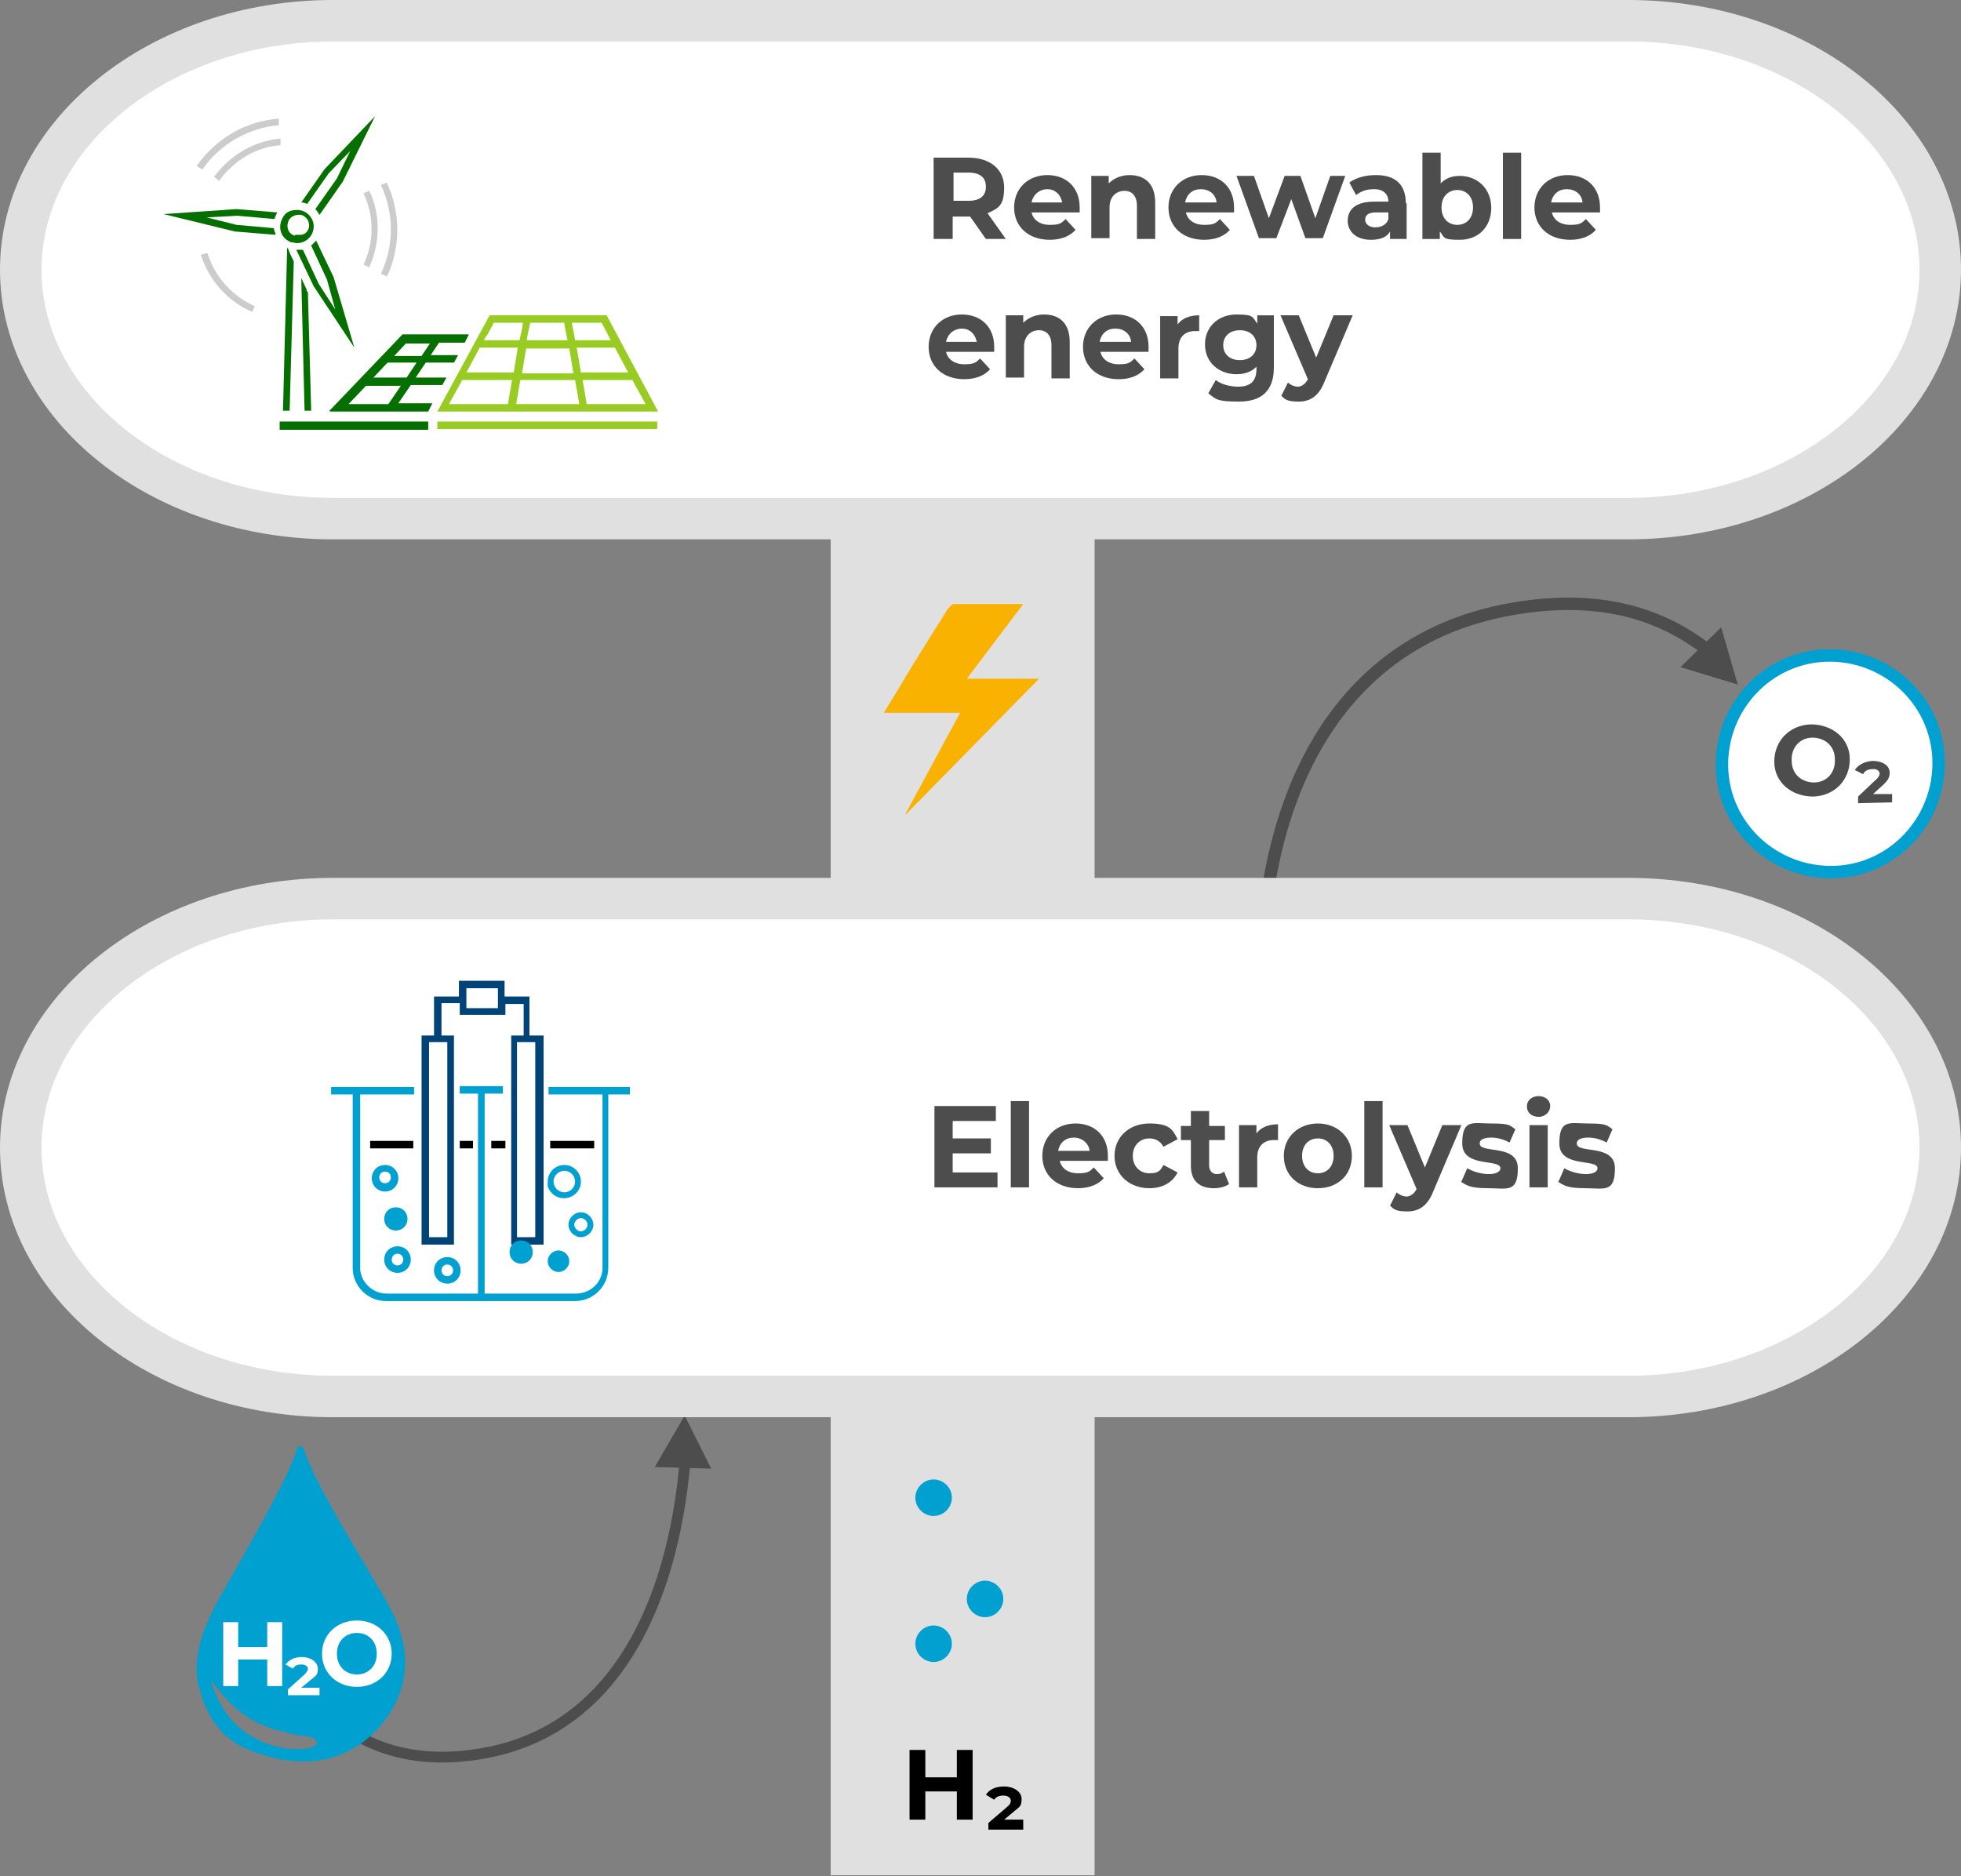
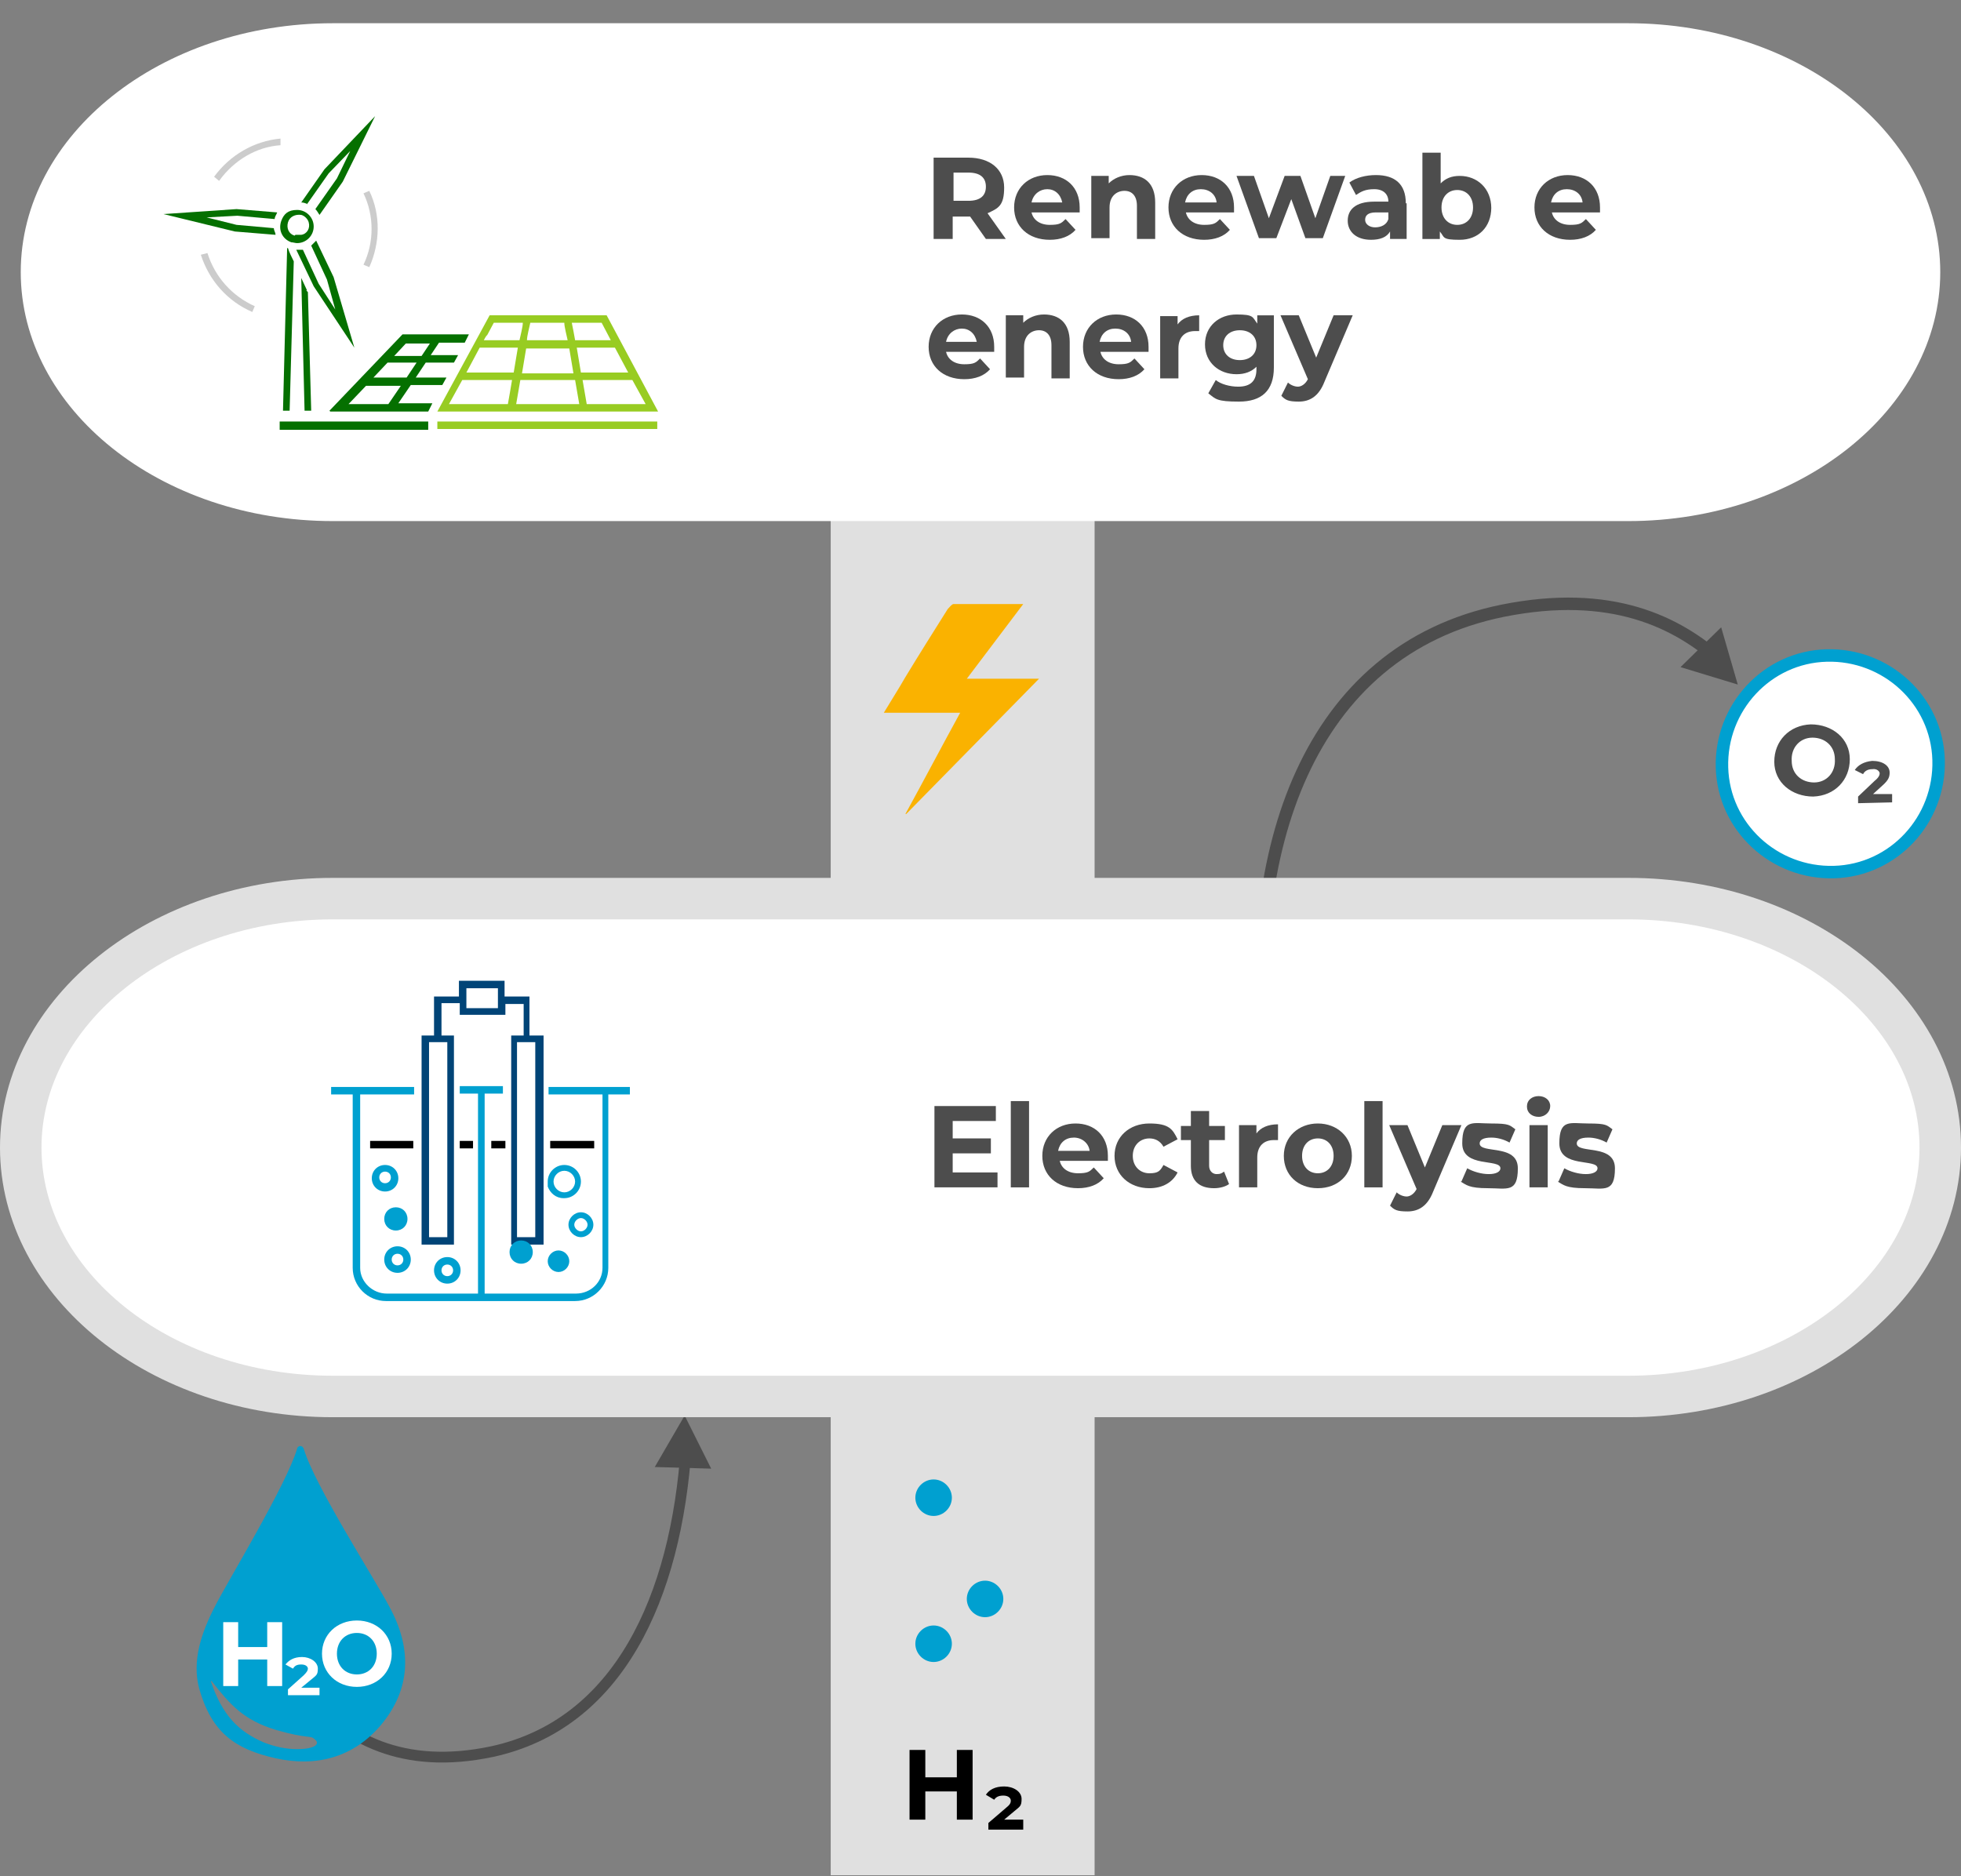
<svg xmlns="http://www.w3.org/2000/svg" id="b" width="236.3" height="226.1" version="1.1" viewBox="0 0 236.3 226.1">
  <rect x="0" y="0" width="236.3" height="226.1" fill="#808080" stroke="none" />
  <defs>
    <style>
      .st0 {
        stroke: #e0e0e0;
        stroke-width: 5px;
      }

      .st0, .st1, .st2, .st3 {
        fill: none;
      }

      .st4 {
        fill: #4d4d4d;
      }

      .st5 {
        fill: #fff;
      }

      .st6 {
        fill: #fab200;
      }

      .st7 {
        fill: #e0e0e0;
      }

      .st8 {
        fill: #057000;
      }

      .st9 {
        isolation: isolate;
      }

      .st1 {
        stroke: #00a0d0;
      }

      .st1, .st3 {
        stroke-width: 1.5px;
      }

      .st2 {
        stroke-width: 1.3px;
      }

      .st2, .st3 {
        stroke: #4d4d4d;
      }

      .st10 {
        fill: #ccc;
      }

      .st11 {
        fill: #047;
      }

      .st12 {
        fill: #98cc22;
      }

      .st13 {
        fill: #00a0d0;
      }
    </style>
  </defs>
  <g id="c">
    <g id="d">
      <rect id="e" class="st7" x="100.1" y="60.2" width="31.8" height="165.8" />
      <g id="f">
        <path id="g" class="st3" d="M207.5,79.8c-5.4-4.9-13.4-8.8-26.4-6.2-23.7,4.8-31.4,29.3-28.6,54.7" />
        <path id="h" class="st4" d="M207.4,75.6l2,6.9-6.9-2.1s4.9-4.8,4.9-4.8Z" />
        <path id="i" class="st5" d="M221,105.1c7.2-.2,12.8-6.3,12.6-13.5s-6.3-12.8-13.5-12.6-12.8,6.3-12.6,13.5,6.3,12.8,13.5,12.6" />
        <path id="j" class="st1" d="M221,105.1c7.2-.2,12.8-6.3,12.6-13.5s-6.3-12.8-13.5-12.6-12.8,6.3-12.6,13.5,6.3,12.8,13.5,12.6Z" />
        <g id="k" class="st9">
          <g class="st9">
            <g class="st9">
              <path class="st4" d="M213.8,91.8c0-2.5,1.8-4.4,4.4-4.5,2.6,0,4.7,1.7,4.7,4.2,0,2.5-1.8,4.4-4.4,4.5-2.6,0-4.7-1.7-4.7-4.2ZM221.1,91.5c0-1.6-1.2-2.6-2.7-2.6-1.5,0-2.6,1.2-2.5,2.8,0,1.6,1.2,2.6,2.7,2.6,1.5,0,2.6-1.2,2.5-2.8Z" />
            </g>
          </g>
        </g>
        <g id="l" class="st9">
          <g class="st9">
            <g class="st9">
              <path class="st4" d="M228,95.7v1s-4.1.1-4.1.1v-.8s2-1.9,2-1.9c.5-.4.6-.7.6-.9s-.3-.6-.9-.5c-.5,0-.9.2-1.1.6l-1-.5c.4-.6,1.1-1,2.1-1.1,1.3,0,2.1.6,2.1,1.4,0,.5-.1.9-.9,1.6l-1.1,1h2.3Z" />
            </g>
          </g>
        </g>
      </g>
      <path id="m" class="st5" d="M2.5,32.8C2.5,16.2,19.4,2.8,40.1,2.8h156.1c20.8,0,37.6,13.5,37.6,30s-16.9,30-37.6,30H40.1c-20.8,0-37.6-13.5-37.6-30" />
-       <path id="n" class="st0" d="M2.5,32.5C2.5,16,19.4,2.5,40.1,2.5h156.1c20.8,0,37.6,13.5,37.6,30s-16.9,30-37.6,30H40.1c-20.8,0-37.6-13.5-37.6-30" />
      <path id="o" class="st6" d="M115.7,85.9h-9.2c.9-1.5,1.8-2.9,2.6-4.3,1.7-2.8,3.4-5.5,5.1-8.2.2-.2.5-.6.7-.6,2.7,0,5.5,0,8.4,0l-6.8,9h8.7l-16,16.3h-.1c2.2-4,4.3-8,6.6-12.2" />
      <path id="p" class="st13" d="M112.5,178.3c-1.2,0-2.2,1-2.2,2.2s1,2.2,2.2,2.2,2.2-1,2.2-2.2-1-2.2-2.2-2.2" />
      <path id="q" class="st13" d="M112.5,195.9c-1.2,0-2.2,1-2.2,2.2s1,2.2,2.2,2.2,2.2-1,2.2-2.2h0c0-1.2-1-2.2-2.2-2.2" />
      <path id="r" class="st13" d="M118.7,190.5c-1.2,0-2.2,1-2.2,2.2s1,2.2,2.2,2.2,2.2-1,2.2-2.2h0c0-1.2-1-2.2-2.2-2.2" />
      <g id="s" class="st9">
        <g class="st9">
          <g class="st9">
            <path d="M117.2,210.9v8.4h-1.9v-3.4h-3.8v3.4h-1.9v-8.4h1.9v3.3h3.8v-3.3h1.9Z" />
          </g>
        </g>
      </g>
      <g id="t" class="st9">
        <g class="st9">
          <g class="st9">
            <path d="M123.3,219.5v1h-4.2v-.8l2.1-1.8c.5-.4.6-.6.6-.9s-.3-.6-.9-.6-.9.2-1.1.5l-1-.6c.4-.6,1.1-1,2.2-1s2.1.6,2.1,1.5-.2.9-.9,1.5l-1.2,1h2.3Z" />
          </g>
        </g>
      </g>
      <g id="u">
        <path id="v" class="st4" d="M78.9,176.8l3.6-6.2,3.2,6.4-6.8-.2Z" />
        <path id="w" class="st2" d="M37.1,204.4c4.6,5,11.3,9,22.2,6.7,15.2-3.3,22.2-18.5,23.4-36.9" />
        <path id="x" class="st13" d="M36.6,174.6c1.3,4.4,8.5,15.6,10.3,19,2.8,5.1,2.6,10-1,14.3-3.3,3.9-7.8,5.1-12.7,4-4.9-1.1-7.7-3.1-9.2-8.4-.9-3.4.3-6.8,1.9-9.9,1.4-2.8,8.6-14.6,9.9-19,0-.2.3-.4.5-.3.1,0,.2.1.3.3M25.4,202.6c1.4,4.2,3.4,6.1,6.4,7.4,1.3.5,2.6.8,4,.8,2.3,0,2.8-.7,2.1-1.2-.5-.5-.8,0-4.6-1.1-4-1.2-5.6-3.1-7.8-5.9h0Z" />
        <g id="y" class="st9">
          <g class="st9">
            <g class="st9">
              <path class="st5" d="M34,195.5v7.7h-1.8v-3.2h-3.5v3.2h-1.8v-7.7h1.8v3h3.5v-3h1.8Z" />
            </g>
          </g>
        </g>
        <g id="z" class="st9">
          <g class="st9">
            <g class="st9">
              <path class="st5" d="M38.5,203.4v.9h-3.8v-.7l1.9-1.7c.4-.4.5-.6.5-.8s-.2-.5-.8-.5-.8.2-1,.5l-.9-.5c.4-.5,1-.9,2-.9s1.9.6,1.9,1.4-.2.8-.9,1.4l-1.1.9h2.1Z" />
            </g>
          </g>
        </g>
        <g id="aa" class="st9">
          <g class="st9">
            <g class="st9">
              <path class="st5" d="M38.8,199.3c0-2.3,1.8-4,4.2-4s4.2,1.7,4.2,4-1.8,4-4.2,4-4.2-1.7-4.2-4ZM45.4,199.3c0-1.5-1-2.5-2.4-2.5s-2.4,1-2.4,2.5,1,2.5,2.4,2.5,2.4-1,2.4-2.5Z" />
            </g>
          </g>
        </g>
      </g>
      <g id="ab">
        <path id="ac" class="st5" d="M2.5,138.1c0-16.5,16.9-30,37.6-30h156.1c20.8,0,37.6,13.5,37.6,30s-16.9,30-37.6,30H40.1c-20.8,0-37.6-13.5-37.6-30" />
        <path id="ad" class="st0" d="M2.5,138.3c0-16.5,16.9-30,37.6-30h156.1c20.8,0,37.6,13.5,37.6,30s-16.9,30-37.6,30H40.1c-20.8,0-37.6-13.5-37.6-30" />
        <g id="ae">
          <path id="af" class="st11" d="M63.8,124.8v-4.7h-3v-1.9h-5.5v1.9h-3v4.7h-1.5v25.2h3.9v-25.2h-1.5v-3.9h2.2v1.4h5.5v-1.3h2.2v3.8h-1.5v25.2h3.9v-25.2s-1.5,0-1.5,0ZM53.9,131v18.1h-2.2v-23.5h2.2v5.4h0ZM60,121v.5h-3.8v-2.4h3.8v1.9h0ZM64.5,131v18.1h-2.2v-23.5h2.2v5.4h0Z" />
          <rect id="ag" x="44.6" y="137.5" width="5.2" height=".9" />
          <path id="ah" d="M55.4,137.5v.9h1.6v-.9h-1.6Z" />
          <path id="ai" d="M59.2,137.5v.9h1.7v-.9h-1.7Z" />
          <rect id="aj" x="66.3" y="137.5" width="5.3" height=".9" />
          <path id="ak" class="st13" d="M66.1,131v.9h6.5v20.9c0,1.7-1.4,3.1-3.2,3.1h-11v-24.1h2.2v-.9h-5.2v.9h2.2v24.1h-11c-1.7,0-3.2-1.4-3.2-3.1v-20.9h6.5v-.9h-10v.9h2.6v20.9c0,2.2,1.8,4,4,4h22.8c2.2,0,4-1.8,4-4v-20.9h2.6v-.9h-10,0Z" />
          <path id="al" class="st13" d="M46.3,146.9c0,.8.6,1.4,1.4,1.4s1.4-.6,1.4-1.4-.6-1.4-1.4-1.4h0c-.8,0-1.4.6-1.4,1.4" />
          <path id="am" class="st13" d="M61.4,150.9c0,.8.6,1.4,1.4,1.4s1.4-.6,1.4-1.4-.6-1.4-1.4-1.4h0c-.8,0-1.4.6-1.4,1.4" />
          <path id="an" class="st13" d="M46.4,140.4c-.9,0-1.6.7-1.6,1.6s.7,1.6,1.6,1.6,1.6-.7,1.6-1.6h0c0-.9-.7-1.6-1.6-1.6M46.4,142.6c-.4,0-.7-.3-.7-.7s.3-.7.7-.7.7.3.7.7-.3.7-.7.7" />
          <path id="ao" class="st13" d="M47.9,153.4c.9,0,1.6-.7,1.6-1.6s-.7-1.6-1.6-1.6-1.6.7-1.6,1.6.7,1.6,1.6,1.6M47.9,151.1c.4,0,.7.3.7.7s-.3.7-.7.7-.7-.3-.7-.7.3-.7.7-.7h0" />
          <path id="ap" class="st13" d="M53.9,154.7c.9,0,1.6-.7,1.6-1.6s-.7-1.6-1.6-1.6-1.6.7-1.6,1.6h0c0,.9.7,1.6,1.6,1.6M53.9,152.4c.4,0,.7.3.7.7s-.3.7-.7.7-.7-.3-.7-.7.3-.7.7-.7h0" />
          <path id="aq" class="st13" d="M68,144.4c1.1,0,2-.9,2-2s-.9-2-2-2-2,.9-2,2,0,.4,0,.6c.3.8,1,1.4,1.9,1.4M68,141.1c.7,0,1.3.6,1.3,1.3s-.6,1.3-1.3,1.3-1.3-.6-1.3-1.3h0c0-.7.6-1.3,1.3-1.3" />
          <path id="ar" class="st13" d="M68.5,147.6c0,.8.7,1.5,1.5,1.5s1.5-.7,1.5-1.5-.7-1.5-1.5-1.5-1.5.7-1.5,1.5h0M70,146.8c.4,0,.8.4.8.8s-.4.8-.8.8-.8-.4-.8-.8h0c0-.4.4-.8.8-.8" />
          <path id="as" class="st13" d="M67.3,153.3c.7,0,1.3-.6,1.3-1.3s-.6-1.3-1.3-1.3-1.3.6-1.3,1.3.6,1.3,1.3,1.3" />
        </g>
        <g id="at" class="st9">
          <g class="st9">
            <path class="st4" d="M120.2,141.3v1.8h-7.6v-9.8h7.4v1.8h-5.2v2.1h4.6v1.8h-4.6v2.3h5.3,0Z" />
            <path class="st4" d="M121.8,132.7h2.2v10.4h-2.2v-10.4Z" />
            <path class="st4" d="M133.4,139.9h-5.7c.2.9,1,1.5,2.2,1.5s1.4-.2,1.9-.7l1.2,1.3c-.7.8-1.8,1.2-3.1,1.2-2.6,0-4.3-1.6-4.3-3.9s1.7-3.9,4-3.9,3.9,1.5,3.9,3.9,0,.4,0,.6h0ZM127.6,138.7h3.7c-.1-.9-.9-1.6-1.9-1.6s-1.7.6-1.9,1.6Z" />
            <path class="st4" d="M134.3,139.3c0-2.3,1.8-3.9,4.2-3.9s2.8.7,3.4,1.9l-1.7.9c-.4-.7-1-1-1.7-1-1.1,0-2,.8-2,2.1s.9,2.1,2,2.1,1.3-.3,1.7-1l1.7.9c-.6,1.2-1.8,1.9-3.4,1.9-2.4,0-4.2-1.6-4.2-3.9Z" />
            <path class="st4" d="M148.1,142.7c-.4.3-1.1.5-1.8.5-1.8,0-2.8-.9-2.8-2.7v-3.1h-1.2v-1.7h1.2v-1.8h2.2v1.8h1.9v1.7h-1.9v3.1c0,.6.4,1,.9,1s.6-.1.9-.3l.6,1.5Z" />
            <path class="st4" d="M154,135.4v2c-.2,0-.3,0-.5,0-1.2,0-2,.7-2,2.1v3.6h-2.2v-7.5h2.1v1c.5-.7,1.4-1.1,2.6-1.1h0Z" />
            <path class="st4" d="M154.7,139.3c0-2.3,1.8-3.9,4.1-3.9s4.1,1.6,4.1,3.9-1.7,3.9-4.1,3.9-4.1-1.6-4.1-3.9ZM160.7,139.3c0-1.3-.8-2.1-1.9-2.1s-1.9.8-1.9,2.1.8,2.1,1.9,2.1,1.9-.8,1.9-2.1Z" />
            <path class="st4" d="M164.4,132.7h2.2v10.4h-2.2v-10.4Z" />
            <path class="st4" d="M176.1,135.6l-3.4,8c-.7,1.8-1.8,2.4-3.1,2.4s-1.6-.2-2.1-.7l.8-1.6c.3.3.8.5,1.2.5s.9-.3,1.2-.9h0c0,0-3.3-7.7-3.3-7.7h2.2l2.1,5.1,2.1-5.1h2.1,0Z" />
            <path class="st4" d="M176.1,142.4l.7-1.6c.7.4,1.7.7,2.6.7s1.4-.3,1.4-.7c0-1.2-4.6,0-4.6-3s1.3-2.4,3.5-2.4,2.2.2,2.9.7l-.7,1.6c-.7-.4-1.5-.6-2.2-.6-1,0-1.4.3-1.4.7,0,1.3,4.6,0,4.6,3s-1.3,2.4-3.6,2.4-2.6-.4-3.3-.8h0Z" />
            <path class="st4" d="M184,133.3c0-.7.6-1.2,1.4-1.2s1.4.5,1.4,1.2-.6,1.3-1.4,1.3-1.4-.5-1.4-1.2h0ZM184.3,135.6h2.2v7.5h-2.2v-7.5Z" />
            <path class="st4" d="M187.8,142.4l.7-1.6c.7.4,1.7.7,2.6.7s1.4-.3,1.4-.7c0-1.2-4.6,0-4.6-3s1.3-2.4,3.5-2.4,2.2.2,2.9.7l-.7,1.6c-.7-.4-1.5-.6-2.2-.6-1,0-1.4.3-1.4.7,0,1.3,4.6,0,4.6,3s-1.3,2.4-3.6,2.4-2.6-.4-3.3-.8h0Z" />
          </g>
        </g>
      </g>
      <g id="au">
        <g id="av">
          <g id="aw">
            <path id="ax" class="st12" d="M73.1,38h-14.1l-6.3,11.6h26.6l-6.2-11.6M69.9,38.9h2.6c.2.4.9,1.7,1.1,2.1h-4.3l-.2-1.1-.2-1s.9,0,.9,0ZM63.9,38.9h4.1c0,.5.3,1.6.4,2.1h-4.9c0-.5.3-1.6.4-2.1M68.6,42l.5,3h-6.2l.5-3h5.2ZM58.7,40.4l.8-1.5h3.5c0,.5-.3,1.6-.4,2.1h-4.3s.3-.6.4-.6ZM61.2,48.7h-7.1s1.6-2.9,1.6-2.9h6c-.1.7-.4,2.3-.5,2.9M56.2,44.9l1.6-3h4.6l-.5,3h-5.7ZM62.2,48.7l.5-2.9h6.6l.5,2.9h-7.6,0ZM69.5,41.9h4.6l1.6,3h-5.7l-.5-3ZM70.7,48.7l-.5-2.9h6l1.6,2.9h-7.1Z" />
            <rect id="ay" class="st12" x="52.7" y="50.8" width="26.5" height=".9" />
            <path id="az" class="st8" d="M39.8,49.6h11.8l.5-1h-4.1l1.5-2.2h3.8l.5-.9h-3.7l1.2-1.8h3.4l.5-.9h-3.3l1-1.5h3.1l.5-1h-8l-8.8,9.2h0ZM46.8,48.7h-4.8l2.1-2.2h4.2l-1.5,2.2ZM49,45.5h-4l1.7-1.8h3.5l-1.2,1.8ZM51.8,41.4l-1,1.5h-3.3l1.4-1.5s2.9,0,2.9,0Z" />
            <path id="ba" class="st8" d="M33.7,50.8v1h17.9v-1h-17.9Z" />
            <path id="bb" class="st8" d="M37,35l-.7-1.5.4,16h.8s-.4-14.3-.4-14.3l-.2-.2h0Z" />
            <path id="bc" class="st8" d="M34.6,29.9l-.5,19.6h.8s.5-18,.5-18c-.2-.4-.6-1.2-.7-1.6" />
            <path id="bd" class="st8" d="M38.1,29c-.2.2-.4.4-.6.6l1.9,4.1,1,3.6-2-3.1-1.9-4.1c-.3,0-.5,0-.8,0l2.1,4.4,4.9,7.4-2.5-8.5s-2.1-4.4-2.1-4.4Z" />
            <path id="be" class="st8" d="M37,24.6l2.6-3.7,2.6-2.7-1.6,3.3-2.6,3.7c.2.2.3.4.5.7l2.8-4,3.9-7.9-6.1,6.4-2.8,4c.3,0,.5.1.8.2" />
            <path id="bf" class="st8" d="M28.5,25.2l-8.8.6,8.6,2.1,4.9.4c0-.3-.2-.5-.2-.8l-4.5-.4-3.6-.9,3.7-.2,4.5.4c0-.3.2-.5.3-.8l-4.9-.4" />
            <path id="bg" class="st8" d="M35.8,29.3c1.1,0,2-.9,2-2s-.9-2-2-2-1.6.5-1.9,1.3c-.4,1.1.1,2.2,1.2,2.6.2,0,.5.1.7.1M35.5,28.4c-.7-.2-1-.9-.8-1.6.2-.7.9-1,1.6-.9.4.1.8.5.9.9.2.7-.2,1.4-.9,1.5-.2,0-.4,0-.7,0" />
-             <path id="bh" class="st10" d="M46.6,33.3l-.7-.3c1.6-3.4,1.6-7.3,0-10.7l.7-.3c1.7,3.6,1.7,7.8,0,11.4" />
            <path id="bi" class="st10" d="M44.5,32.2l-.7-.3c1.3-2.7,1.3-5.9,0-8.6l.7-.3c1.4,2.9,1.3,6.3,0,9.2" />
-             <path id="bj" class="st10" d="M24.3,20.4l-.6-.4c2.3-3.3,5.9-5.4,9.9-5.7v.8c-3.7.3-7.1,2.3-9.2,5.3" />
            <path id="bk" class="st10" d="M26.4,21.8l-.6-.5c1.9-2.6,4.8-4.3,8-4.6v.8c-2.9.2-5.6,1.8-7.4,4.3" />
            <path id="bl" class="st10" d="M30.4,37.6c-3-1.3-5.2-3.8-6.2-6.9l.8-.2c.9,2.9,3,5.2,5.7,6.4l-.3.7Z" />
          </g>
        </g>
      </g>
      <g id="bm">
        <g id="bn" class="st9">
          <g class="st9">
            <path class="st4" d="M118.8,28.8l-1.9-2.7h-2.1v2.7h-2.3v-9.8h4.2c2.6,0,4.3,1.4,4.3,3.6s-.7,2.5-2,3.1l2.2,3.1h-2.4,0ZM116.7,20.8h-1.8v3.4h1.8c1.4,0,2.1-.6,2.1-1.7s-.7-1.7-2.1-1.7Z" />
            <path class="st4" d="M130,25.6h-5.7c.2.9,1,1.5,2.2,1.5s1.4-.2,1.9-.7l1.2,1.3c-.7.8-1.8,1.2-3.1,1.2-2.6,0-4.3-1.6-4.3-3.9s1.7-3.9,4-3.9,3.9,1.5,3.9,3.9,0,.4,0,.6h0ZM124.3,24.4h3.7c-.2-1-.9-1.6-1.8-1.6s-1.7.6-1.9,1.6Z" />
            <path class="st4" d="M139.2,24.5v4.3h-2.2v-4c0-1.2-.6-1.8-1.5-1.8s-1.8.6-1.8,2v3.7h-2.2v-7.5h2.1v.9c.6-.6,1.5-1,2.5-1,1.8,0,3.1,1,3.1,3.3h0Z" />
            <path class="st4" d="M148.6,25.6h-5.7c.2.9,1,1.5,2.2,1.5s1.4-.2,1.9-.7l1.2,1.3c-.7.8-1.8,1.2-3.1,1.2-2.6,0-4.3-1.6-4.3-3.9s1.7-3.9,4-3.9,3.9,1.5,3.9,3.9,0,.4,0,.6h0ZM142.9,24.4h3.7c-.1-1-.9-1.6-1.9-1.6s-1.7.6-1.9,1.6Z" />
            <path class="st4" d="M162.1,21.2l-2.7,7.5h-2.1l-1.7-4.7-1.8,4.7h-2.1l-2.7-7.5h2.1l1.8,5.1,1.9-5.1h1.9l1.8,5.1,1.8-5.1h1.9Z" />
            <path class="st4" d="M169.5,24.5v4.3h-2v-.9c-.4.7-1.2,1-2.3,1-1.8,0-2.8-1-2.8-2.3s.9-2.3,3.2-2.3h1.7c0-.9-.6-1.5-1.7-1.5s-1.6.3-2.2.7l-.8-1.5c.8-.6,2-.9,3.2-.9,2.3,0,3.6,1.1,3.6,3.4h0ZM167.3,26.4v-.8h-1.5c-1,0-1.3.4-1.3.9s.5.9,1.2.9,1.4-.3,1.6-1Z" />
            <path class="st4" d="M179.7,25c0,2.4-1.6,3.9-3.8,3.9s-1.8-.3-2.4-1v.9h-2.1v-10.4h2.2v3.7c.6-.6,1.3-.9,2.3-.9,2.1,0,3.8,1.5,3.8,3.9h0ZM177.5,25c0-1.3-.8-2.1-1.9-2.1s-1.9.8-1.9,2.1.8,2.1,1.9,2.1,1.9-.8,1.9-2.1Z" />
-             <path class="st4" d="M181.1,18.4h2.2v10.4h-2.2v-10.4Z" />
            <path class="st4" d="M192.7,25.6h-5.7c.2.9,1,1.5,2.2,1.5s1.4-.2,1.9-.7l1.2,1.3c-.7.8-1.8,1.2-3.1,1.2-2.6,0-4.3-1.6-4.3-3.9s1.7-3.9,4-3.9,3.9,1.5,3.9,3.9,0,.4,0,.6h0ZM187,24.4h3.7c-.1-1-.9-1.6-1.9-1.6s-1.7.6-1.9,1.6Z" />
          </g>
        </g>
        <g id="bo" class="st9">
          <g class="st9">
            <path class="st4" d="M119.7,42.4h-5.7c.2.9,1,1.5,2.2,1.5s1.4-.2,1.9-.7l1.2,1.3c-.7.8-1.8,1.2-3.1,1.2-2.6,0-4.3-1.6-4.3-3.9s1.7-3.9,4-3.9,3.9,1.5,3.9,3.9,0,.4,0,.6ZM114,41.2h3.7c-.2-1-.9-1.6-1.8-1.6s-1.7.6-1.9,1.6Z" />
            <path class="st4" d="M128.9,41.3v4.3h-2.2v-4c0-1.2-.6-1.8-1.5-1.8s-1.8.6-1.8,2v3.7h-2.2v-7.5h2.1v.9c.6-.6,1.5-1,2.5-1,1.8,0,3.1,1,3.1,3.3h0Z" />
            <path class="st4" d="M138.3,42.4h-5.7c.2.9,1,1.5,2.2,1.5s1.4-.2,1.9-.7l1.2,1.3c-.7.8-1.8,1.2-3.1,1.2-2.6,0-4.3-1.6-4.3-3.9s1.7-3.9,4-3.9,3.9,1.5,3.9,3.9,0,.4,0,.6h0ZM132.6,41.2h3.7c-.1-1-.9-1.6-1.9-1.6s-1.7.6-1.9,1.6Z" />
            <path class="st4" d="M144.5,37.9v2c-.2,0-.3,0-.5,0-1.2,0-2,.7-2,2.1v3.6h-2.2v-7.5h2.1v1c.5-.7,1.4-1.1,2.6-1.1h0Z" />
            <path class="st4" d="M153.5,38v6.3c0,2.8-1.5,4.1-4.2,4.1s-2.8-.3-3.7-1l.9-1.6c.6.5,1.7.8,2.7.8,1.5,0,2.2-.7,2.2-2.1v-.3c-.6.6-1.4.9-2.4.9-2.1,0-3.8-1.4-3.8-3.6s1.7-3.6,3.8-3.6,1.9.3,2.5,1.1v-1h2.1ZM151.4,41.6c0-1.1-.8-1.8-2-1.8s-2,.7-2,1.8.8,1.8,2,1.8,2-.7,2-1.8Z" />
            <path class="st4" d="M163,38l-3.4,8c-.7,1.8-1.8,2.4-3.1,2.4s-1.6-.2-2.1-.7l.8-1.6c.3.3.8.5,1.2.5s.9-.3,1.2-.9h0c0,0-3.3-7.7-3.3-7.7h2.2l2.1,5.1,2.1-5.1h2.1,0Z" />
          </g>
        </g>
      </g>
    </g>
  </g>
</svg>